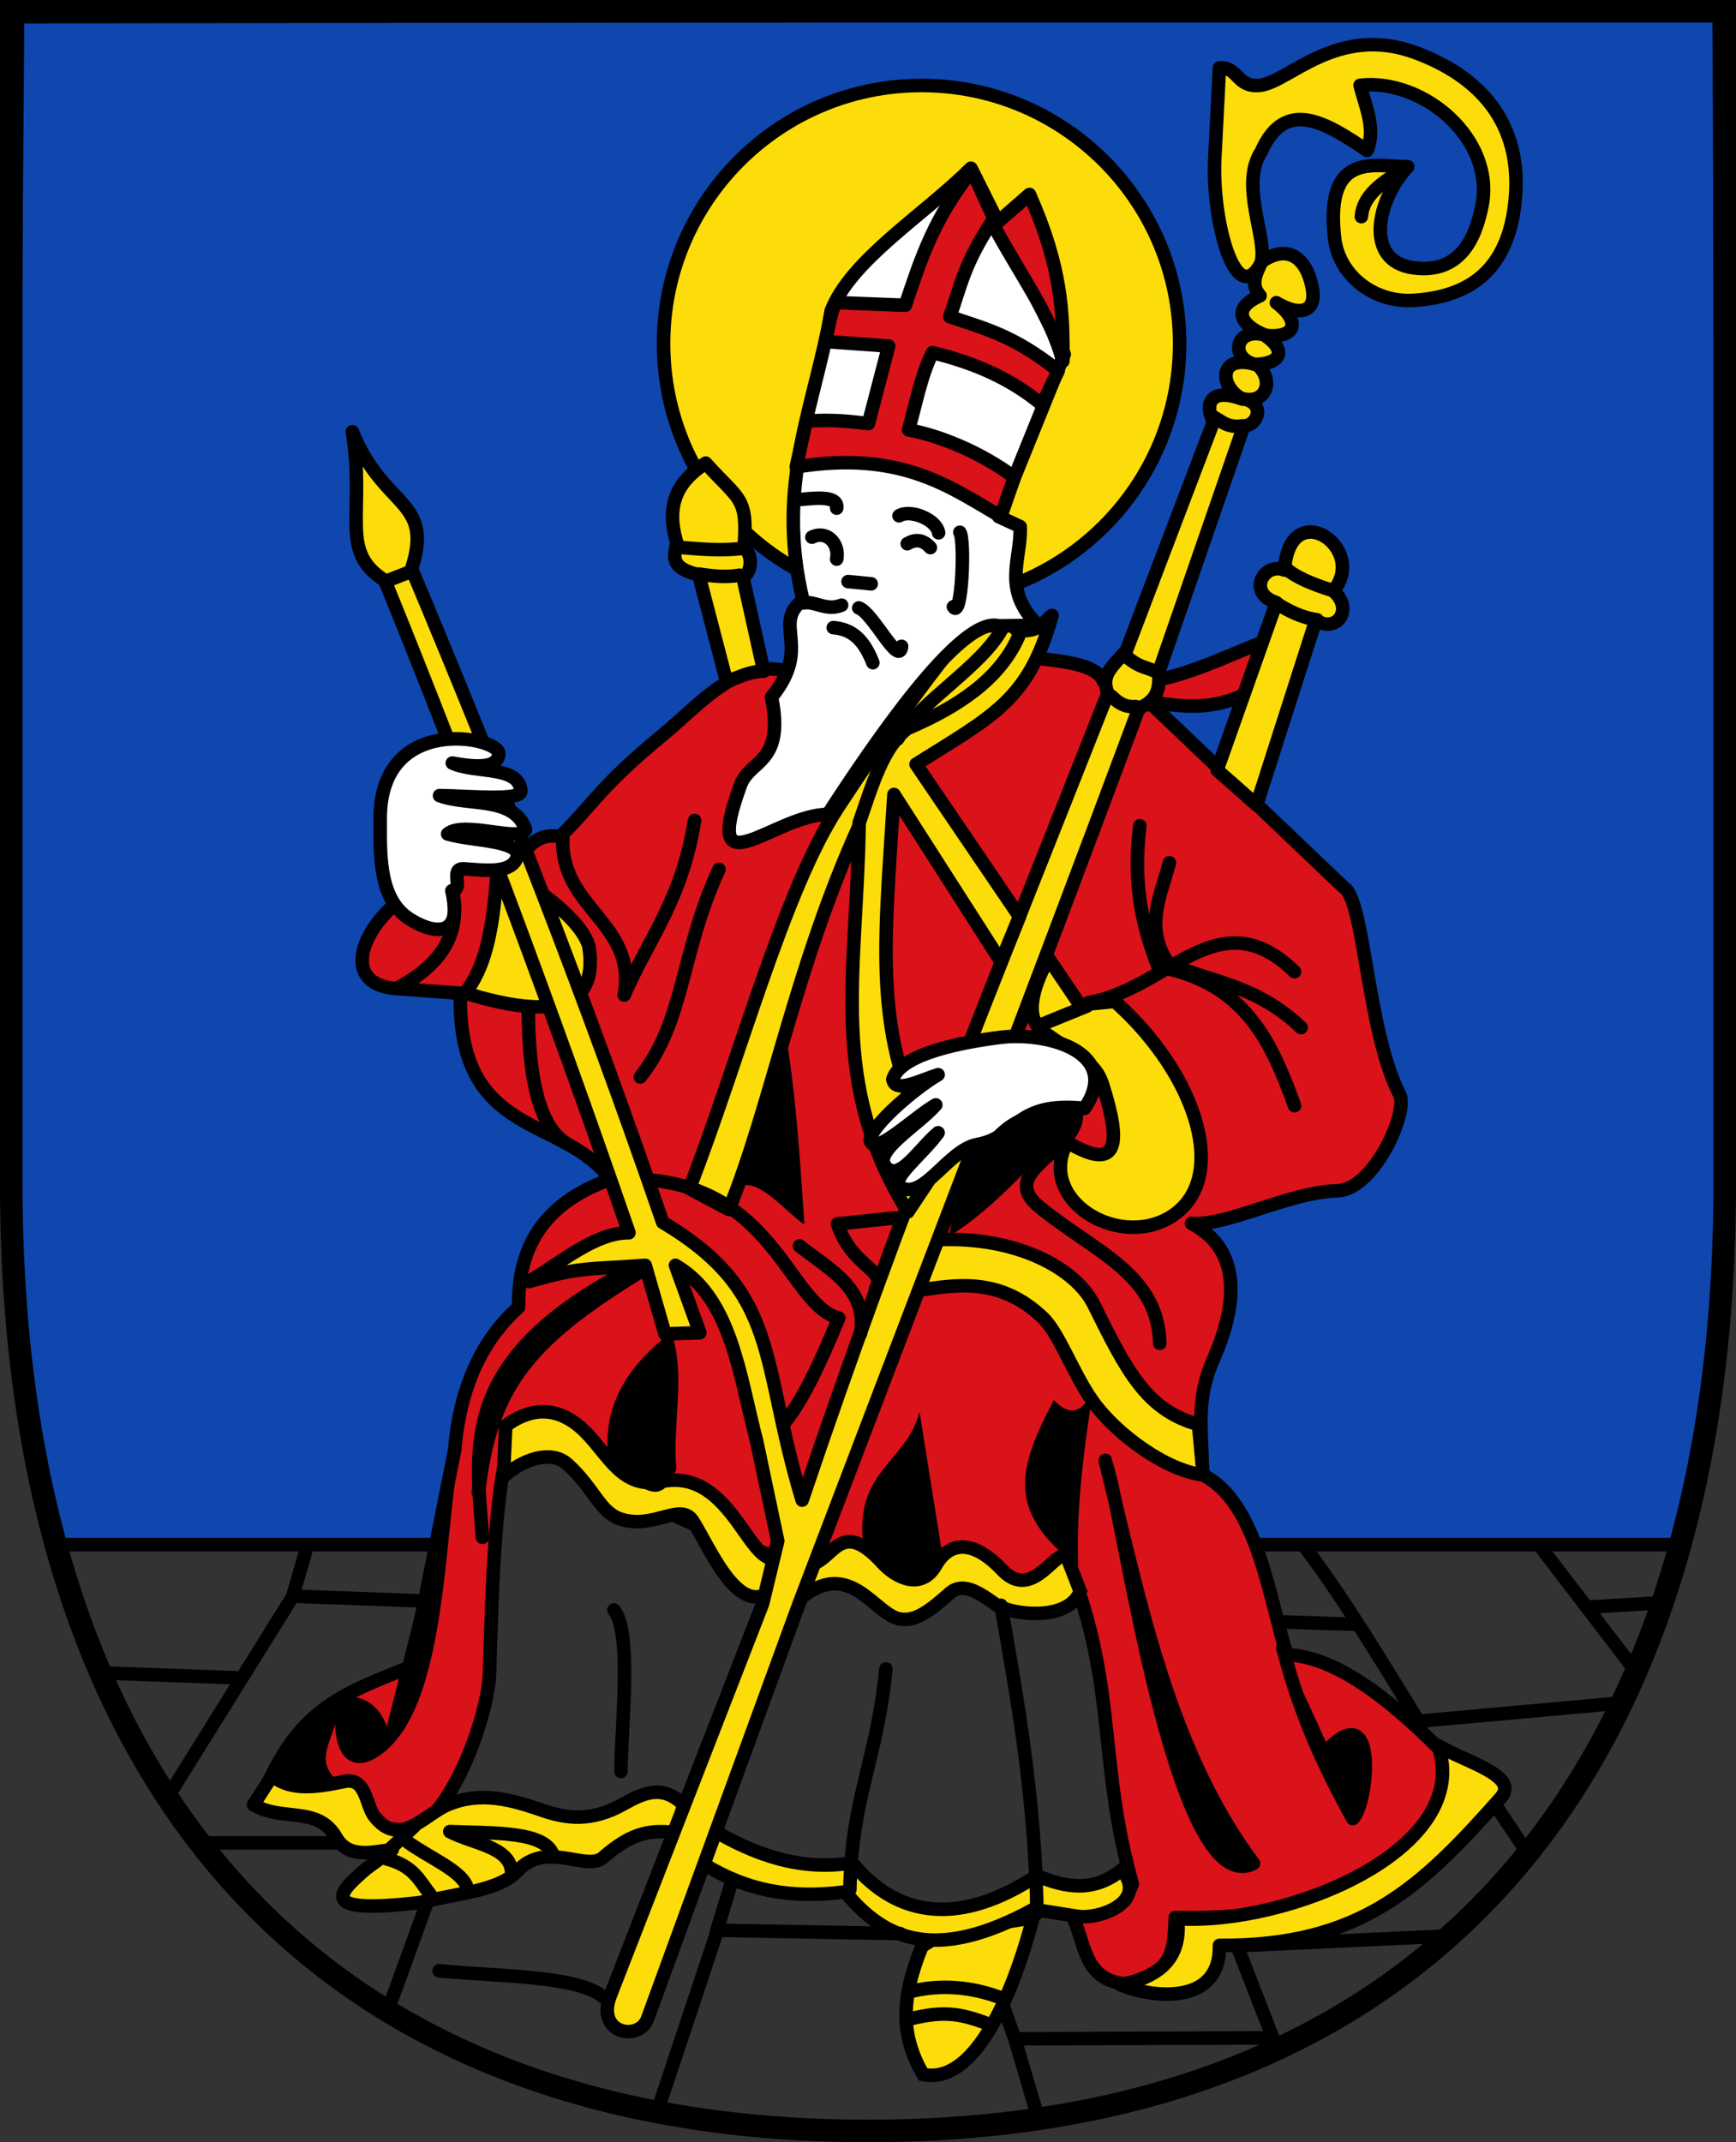
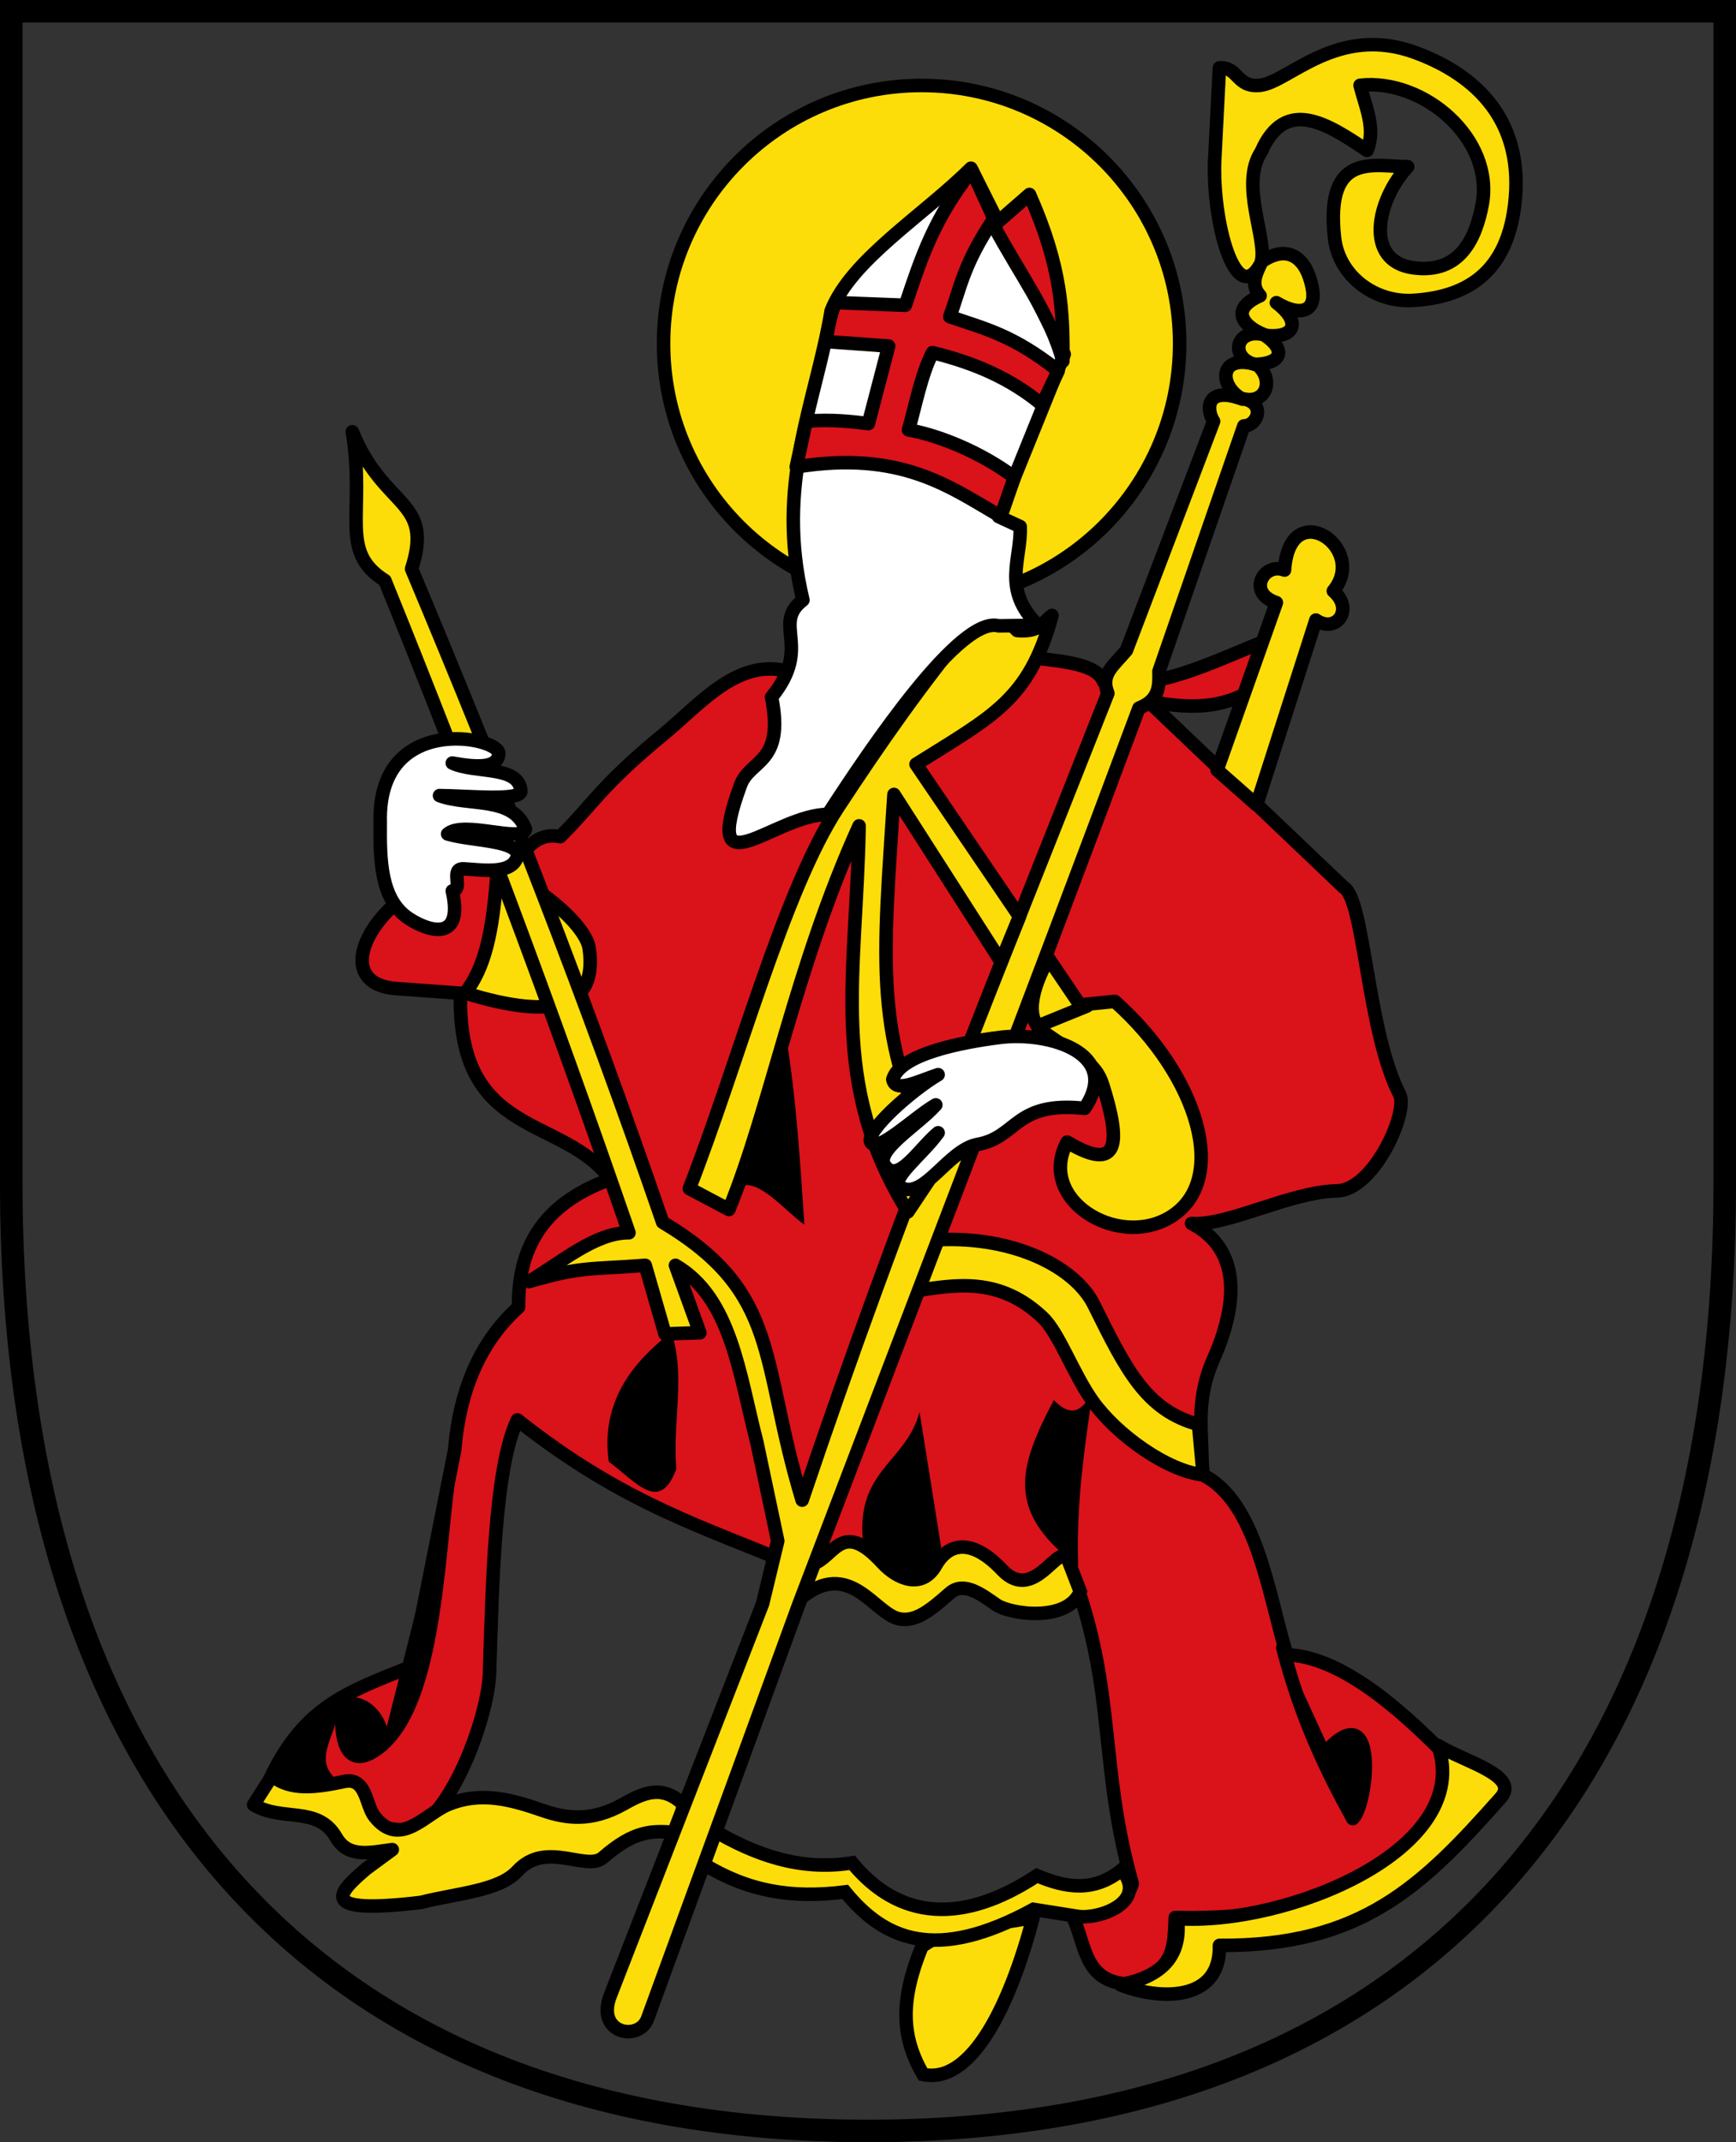
<svg xmlns="http://www.w3.org/2000/svg" version="1.1" width="385" height="475" id="svg2">
  <rect width="100%" height="100%" fill="#333333" stroke="none" />
  <defs id="defs82" />
  <g transform="translate(-136.325,-504.859)" id="g6">
    <g transform="translate(93.825,-70.016)" id="g8">
-       <path d="M 46.399,8.212 423.78,7.697 424.81,278.87 C 421.86,302.2 421.66,329.86 415,347 H 320 L 154.66,311.07 150,347 H 55 C 48.304,332.77 47.031,305.41 44.337,277.84 z" transform="translate(0,570.362)" id="path12" style="fill:#0f47af;stroke:#000000;stroke-width:3;stroke-linecap:butt;stroke-linejoin:miter;stroke-miterlimit:4;stroke-dasharray:none" />
      <path d="m 310.36,85.544 c 0,31.605 -25.621,57.226 -57.226,57.226 -31.605,0 -57.226,-25.621 -57.226,-57.226 0,-31.605 25.621,-57.226 57.226,-57.226 31.605,0 57.226,25.621 57.226,57.226 z" transform="translate(-6.249,565.509)" id="path14" style="fill:#fcdd09;stroke:#000000;stroke-width:3;stroke-linecap:round;stroke-linejoin:round;stroke-miterlimit:4;stroke-dasharray:none;stroke-dashoffset:0" />
      <path d="m 218.08,153.6 c -11.656,-3.711 -20.083,6.854 -28.355,13.662 -14.116,11.618 -15.34,15.178 -23.01,22.767 -4.234,-0.878 -6.477,1.561 -8.696,4.042 -27.765,-4.407 -12.131,14.131 -27.84,10.826 -8.499,7.457 -11.152,17.988 0.258,18.817 4.726,0.344 14.178,1.031 14.178,1.031 -0.786,32.355 22.735,26.904 33.253,41.244 -15.621,5.611 -20.504,15.891 -20.364,28.355 -8.046,7.248 -13.004,17.586 -14.178,31.706 l -9.538,47.946 c -14.263,5.714 -23.81,8.829 -31.448,25.004 13.338,9.693 16.364,9.748 31.706,11.6 9.379,-4.768 16.736,-26.145 17.013,-35.057 0.626,-20.09 1.193,-45.808 6.187,-56.195 23.694,18.802 41.998,23.944 61.35,32.222 22.573,-0.866 36.627,7.988 62.123,2.836 9.228,25.296 5.569,41.904 12.889,67.794 -1.688,5.873 -9.278,6.103 -13.404,6.96 3.08,5.922 2.411,14.173 11.6,15.209 11.638,-2.125 11.009,-8.579 11.342,-14.693 18.331,0.388 35.606,-2.246 48.461,-14.178 8.146,-6.577 18.116,-12.98 12.373,-20.88 -11.944,-12.344 -24.66,-22.785 -36.088,-23.2 -4.075,-13.076 -6.635,-34.11 -18.817,-39.955 0.321,-8.371 -1.794,-15.789 2.493,-25.495 6.422,-14.538 4.967,-25.099 -4.813,-30.185 7.91,0.655 21.887,-7.024 32.222,-7.218 8.212,-0.154 15.931,-17.506 13.92,-21.395 -7.22,-13.961 -7.806,-43.299 -12.373,-45.884 l -43.306,-41.244 c 7.389,1.267 14.779,2.079 22.169,-2.062 l 3.093,-11.084 c -12.029,4.773 -23.192,10.697 -35.221,8.796 -1.468,-3.961 -8.938,-4.447 -14.271,-5.187 l -15.209,-9.28 z" transform="translate(0,570.362)" id="path16" style="fill:#da121a;stroke:#000000;stroke-width:3;stroke-linecap:round;stroke-linejoin:round;stroke-miterlimit:4;stroke-dasharray:none" />
      <path d="m 246.95,436.12 c -4.871,11.964 -4.573,19.998 0.258,28.355 10.889,2.263 19.396,-15.683 24.488,-35.057 -5.498,2.056 -16.907,0.913 -24.746,6.702 z" transform="translate(0,570.362)" id="path18" style="fill:#fcdd09;stroke:#000000;stroke-width:3;stroke-linecap:butt;stroke-linejoin:miter;stroke-miterlimit:4;stroke-dasharray:none" />
      <path d="m 200.29,410.08 c 9.531,5.668 19.608,9.33 31.191,7.475 10.379,12.617 24.425,13.745 40.986,2.836 6.272,2.65 12.545,3.809 18.817,-1.289 5.974,7.241 -5.142,11.046 -9.795,10.311 l -9.795,-1.547 c -21.677,11.84 -33.034,6.788 -41.759,-3.867 -11.976,1.522 -21.533,-0.152 -31.448,-6.187 z" transform="translate(0,570.362)" id="path20" style="fill:#fcdd09;stroke:#000000;stroke-width:3;stroke-linecap:butt;stroke-linejoin:miter;stroke-miterlimit:4;stroke-dasharray:none" />
      <path d="m 141.78,404.67 c 7.429,-3.118 14.367,-1.048 21.137,1.289 5.246,1.81 10.82,2.508 17.774,-1.397 4.468,-2.509 8.687,-4.508 13.417,0.108 l -1.547,6.187 c -5.444,-0.527 -9.385,-0.526 -16.333,5.526 -3.661,3.189 -12.673,-3.907 -18.982,2.981 -4.075,4.448 -13.356,4.914 -21.395,6.96 -23.457,2.804 -18.271,-2.204 -12.115,-7.475 l 5.76,-4.231 c -4.726,0.586 -9.731,2.017 -12.462,-2.729 -4.068,-7.071 -11.947,-3.39 -18.302,-7.218 l 4.124,-6.444 c 4.032,3.452 9.922,2.569 15.982,1.289 4.908,-1.037 4.745,5.229 6.702,7.733 5.608,7.174 11.18,-0.454 16.24,-2.578 z" transform="translate(0,570.362)" id="path22" style="fill:#fcdd09;stroke:#000000;stroke-width:3;stroke-linecap:round;stroke-linejoin:round;stroke-miterlimit:4;stroke-dasharray:none" />
-       <path d="m 154.66,320.63 c 6.209,-4.527 11.375,-3.537 15.466,-0.516 6.726,4.966 9.245,14.876 19.075,12.889 15.834,-3.2 19.54,20.432 26.293,16.755 l -2.578,7.991 c -7.115,4.469 -13.022,-10.103 -16.755,-15.982 -2.76,-4.346 -8.864,2.101 -16.24,-0.516 -4.48,-1.589 -5.723,-6.841 -11.6,-12.115 -3.696,-3.317 -10.181,-0.923 -14.178,2.836 z" transform="translate(0,570.362)" id="path24" style="fill:#fcdd09;stroke:#000000;stroke-width:3;stroke-linecap:round;stroke-linejoin:round;stroke-miterlimit:4;stroke-dasharray:none" />
      <path d="m 222.72,351.31 c 4.875,-1.531 6.404,-10.157 15.466,-0.258 3.276,3.579 8.786,5.945 11.858,0.516 2.766,-4.888 7.863,-6.187 14.693,1.031 7.297,7.712 12.785,-7.011 14.693,-2.062 l 2.644,6.859 c -2.805,6.825 -15.381,5.1 -18.626,2.937 -3.346,-2.346 -7.238,-5.287 -10.311,-2.578 -4.202,3.704 -7.587,6.524 -11.342,5.671 -5.522,-1.254 -10.94,-13.565 -21.911,-4.382 z" transform="translate(0,570.362)" id="path26" style="fill:#fcdd09;stroke:#000000;stroke-width:3;stroke-linecap:butt;stroke-linejoin:miter;stroke-miterlimit:4;stroke-dasharray:none" />
      <path d="m 250.56,279.39 c 17.073,-0.803 30.462,6.187 34.542,14.435 7.264,14.688 11.652,23.385 23.2,26.551 l 1.031,11.147 c -7.991,-0.845 -19.129,-8.817 -24.488,-16.302 -4.301,-6.008 -7.466,-15.125 -11.084,-18.56 -9.657,-9.167 -19.437,-7.256 -28.355,-5.929 z" transform="translate(0,570.362)" id="path28" style="fill:#fcdd09;stroke:#000000;stroke-width:3;stroke-linecap:round;stroke-linejoin:round;stroke-miterlimit:4;stroke-dasharray:none" />
      <path d="m 152.75,197.65 c -0.953,14.376 -2.936,21.592 -7.077,27.039 20.087,6.224 29.336,3.021 27.492,-9.905 -0.802,-5.619 -13.367,-15.57 -20.415,-17.134 z" transform="translate(0,570.362)" id="path30" style="fill:#fcdd09;stroke:#000000;stroke-width:3;stroke-linecap:butt;stroke-linejoin:miter;stroke-miterlimit:4;stroke-dasharray:none" />
-       <path d="m 211.89,153.34 -4.64,-20.88 c 2.012,-0.859 2.266,-5.07 0.258,-6.444 0.896,-11.437 -1.012,-10.442 -8.507,-18.817 -5.509,3.602 -9.127,8.465 -6.444,17.529 -0.091,2.306 -2.404,5.528 4.898,7.218 l 6.187,23.715 c 2.761,-1.043 5.535,-2.405 8.249,-2.32 z" transform="translate(0,570.362)" id="path32" style="fill:#fcdd09;stroke:#000000;stroke-width:3;stroke-linecap:round;stroke-linejoin:round;stroke-miterlimit:4;stroke-dasharray:none" />
      <path d="m 159.82,288.67 c 7.389,-4.437 14.779,-10.868 22.169,-10.826 -17.353,-50.277 -35.405,-98.458 -54.132,-144.61 -10.347,-6.521 -4.243,-14.731 -7.218,-32.995 7.048,17.356 18.127,14.824 13.146,30.417 20.155,47.97 38.957,96.212 55.679,144.87 26.277,15.68 21.494,30.437 30.933,61.608 22.118,-65.651 43.008,-116.02 67.794,-178.89 -1.667,-4.24 1.127,-5.964 4.124,-9.538 l 19.333,-50.781 c -1.687,-2.56 -1.774,-7.934 6.444,-4.898 -5.423,-2.814 -5.366,-10.335 3.228,-7.594 -6.439,-1.212 -4.915,-8.632 1.928,-6.584 -3.789,-1.245 -9.003,-5.334 -1.289,-8.764 -2.188,-2.399 -0.926,-4.799 0.192,-7.198 -5.629,10.526 -10.94,-9.664 -10.245,-23.219 l 1.031,-20.106 c 4.247,-0.271 3.717,4.429 9.022,3.867 6.339,-0.672 17.109,-13.682 34.542,-7.218 13.263,4.918 24.198,14.962 21.911,33.768 -1.909,15.694 -11.37,20.428 -22.426,21.137 -8.654,0.556 -16.604,-5.437 -17.529,-13.92 -2.116,-19.419 9.074,-15.692 16.24,-15.724 -6.767,7.218 -9.839,20.945 1.289,22.426 10.331,1.375 13.791,-6.551 15.209,-13.92 2.815,-14.629 -12.981,-28.143 -27.066,-26.551 1.214,4.812 3.545,9.623 1.547,14.435 -8.633,-5.79 -18.081,-12.041 -23.457,0.258 -4.839,7.296 1.4,19.451 -10e-6,24.488 5.656,-4.024 10.034,-1.255 11.342,5.929 0.885,4.858 -2.436,6.4 -7.991,3.093 5.679,4.292 4.143,8.069 -2.578,7.218 4.62,3.093 3.967,6.187 -1.804,6.444 4.074,3.431 2.094,8.826 -2.911,7.658 4.935,0.94 3.199,5.96 0.075,6.004 l -18.817,54.39 c 0.056,3.164 0.187,6.349 -4.446,8.173 -24.742,66.427 -50.245,132.57 -75.464,198.82 l -33.511,91.767 c -1.875,5.134 -11.566,3.38 -8.249,-5.155 l 33.768,-86.87 3.353,-13.901 -4.641,-21.93 c -3.902,-15.011 -5.676,-31.986 -18.044,-39.182 l 5.413,14.951 -7.733,0.258 -4.382,-15.209 c -12.62,0.97 -13.931,0.191 -25.777,3.609 z" transform="translate(0,570.362)" id="path34" style="fill:#fcdd09;stroke:#000000;stroke-width:3;stroke-linecap:round;stroke-linejoin:round;stroke-miterlimit:4;stroke-dasharray:none" />
      <path d="m 291.03,444.62 c 9.445,-1.98 13.481,-6.536 12.631,-14.693 23.998,1.6 65.81,-15.18 57.741,-38.408 5.796,3.608 18.277,6.679 13.92,11.6 -17.536,19.801 -31.021,32.946 -62.381,32.737 0.303,12.728 -13.63,12.071 -21.911,8.764 z" transform="translate(0,570.362)" id="path36" style="fill:#fcdd09;stroke:#000000;stroke-width:3;stroke-linecap:round;stroke-linejoin:round;stroke-miterlimit:4;stroke-dasharray:none" />
      <path d="m 279.17,257.74 c 11.867,7.101 11.839,-0.195 7.866,-12.738 -1.618,-5.108 -5.36,-6.124 -13.191,-11.732 -4.87,-3.488 -1.397,-11.605 1.187,-16.258 l 6.973,10.311 7.733,-0.773 c 18.6,16.546 25.644,39.977 12.115,47.946 -11.726,6.907 -29.469,-4.112 -22.684,-16.755 z" transform="translate(0,570.362)" id="path38" style="fill:#fcdd09;stroke:#000000;stroke-width:3;stroke-linecap:round;stroke-linejoin:round;stroke-miterlimit:4;stroke-dasharray:none" />
      <path d="m 268.08,144.32 c 5.187,0.448 5.695,-1.91 7.733,-3.351 -5.105,18.78 -13.161,22.292 -30.16,32.995 l 22.942,33.768 -4.093,10.009 -23.746,-37.075 c -2.3,36.521 -4.91,54.87 10.311,81.714 l -7.218,10.826 c -17.723,-28.525 -11.357,-52.448 -10.826,-85.581 -14.138,31.177 -19.609,62.35 -28.871,85.065 l -8.764,-4.64 c 10.97,-28.183 20.891,-66.108 32.995,-84.55 9.408,-14.334 18.47,-27.344 30.16,-41.502 5.302,-1.349 7.626,0.279 9.538,2.32 z" transform="translate(0,570.362)" id="path40" style="fill:#fcdd09;stroke:#000000;stroke-width:3;stroke-linecap:round;stroke-linejoin:round;stroke-miterlimit:4;stroke-dasharray:none" />
      <path d="m 327.37,130.91 c 1.103,-16.786 18.707,-4.913 10.826,4.64 4.718,4.076 0.61,9.523 -3.867,6.444 l -13.146,40.986 -8.764,-7.733 13.146,-37.119 c -6.658,-2.168 -2.759,-9.032 1.804,-7.218 z" transform="translate(0,570.362)" id="path42" style="fill:#fcdd09;stroke:#000000;stroke-width:3;stroke-linecap:round;stroke-linejoin:round;stroke-miterlimit:4;stroke-dasharray:none" />
      <path d="m 142.81,173.7 c 5.65,1.038 10.094,1.125 10.311,-2.062 0.254,-3.737 -26.929,-9.242 -26.293,15.209 -0.076,8.244 -0.025,17.208 6.444,21.395 4.709,3.048 12.04,4.872 9.538,-6.187 2.611,-0.403 -0.676,-5.088 2.578,-4.898 4.241,0.249 10.822,1.341 11.858,-2.836 0.313,-3.559 -10.236,-3.315 -15.466,-4.898 3.571,-3.077 16.396,2.064 17.271,-1.031 -2.649,-7.438 -12.657,-5.063 -19.075,-7.475 6.367,0.057 18.217,1.269 18.044,-1.031 -0.432,-5.745 -10.091,-3.802 -15.209,-6.187 z" transform="translate(0,570.362)" id="path44" style="fill:#ffffff;stroke:#000000;stroke-width:3;stroke-linecap:round;stroke-linejoin:round;stroke-miterlimit:4;stroke-dasharray:none" />
-       <path d="m 240.5,243.82 c 1.678,-5.627 15.275,-8.208 23.715,-9.28 10.888,-1.383 27.161,3.489 18.817,15.724 -15.568,-1.659 -14.816,6.407 -23.715,7.991 -6.487,1.155 -11.923,12.373 -17.013,9.538 -2.854,-1.59 4.633,-7.129 8.249,-12.115 -4.21,3.478 -8.94,11.536 -11.858,7.218 -2.236,-3.308 7.392,-8.915 11.342,-13.404 -4.554,2.578 -13.104,10.984 -14.435,8.249 -1.192,-2.449 9.056,-11.487 14.951,-14.951 -4.566,1.497 -9.483,4.141 -10.053,1.031 z" transform="translate(0,570.362)" id="path46" style="fill:#ffffff;stroke:#000000;stroke-width:3;stroke-linecap:round;stroke-linejoin:round;stroke-miterlimit:4;stroke-dasharray:none" />
+       <path d="m 240.5,243.82 c 1.678,-5.627 15.275,-8.208 23.715,-9.28 10.888,-1.383 27.161,3.489 18.817,15.724 -15.568,-1.659 -14.816,6.407 -23.715,7.991 -6.487,1.155 -11.923,12.373 -17.013,9.538 -2.854,-1.59 4.633,-7.129 8.249,-12.115 -4.21,3.478 -8.94,11.536 -11.858,7.218 -2.236,-3.308 7.392,-8.915 11.342,-13.404 -4.554,2.578 -13.104,10.984 -14.435,8.249 -1.192,-2.449 9.056,-11.487 14.951,-14.951 -4.566,1.497 -9.483,4.141 -10.053,1.031 " transform="translate(0,570.362)" id="path46" style="fill:#ffffff;stroke:#000000;stroke-width:3;stroke-linecap:round;stroke-linejoin:round;stroke-miterlimit:4;stroke-dasharray:none" />
      <path d="m 206.73,178.58 c -8.822,24.111 7.404,6.552 19.37,6.507 10.02,-15.435 29.438,-44.13 37.856,-41.804 l 8.764,-0.125 c -8.173,-7.95 -3.62,-14.811 -3.973,-21.892 l -4.791,-2.213 14.56,-35.989 -20.684,-41.254 c -10.556,10.501 -26.509,20.231 -30.995,31.599 -3.456,20.64 -12.49,38.237 -6.275,64.152 -7,5.404 2.226,10.28 -6.952,21.532 2.983,14.827 -4.777,13.741 -6.879,19.487 z" transform="translate(0,570.362)" id="path48" style="fill:#ffffff;stroke:#000000;stroke-width:3;stroke-linecap:round;stroke-linejoin:round;stroke-miterlimit:4;stroke-dasharray:none" />
      <path d="m 221.29,97.917 c 5.737,-0.49 10.325,0.114 13.8,0.516 l 4.489,-17.19 -13.951,-1.005 c 0.579,-3.244 1.041,-5.76 2.094,-8.639 l 15.555,0.604 c 3.606,-10.826 6.426,-19.339 14.769,-29.902 l 4.885,10.67 c -6.805,10.19 -7.322,15.022 -9.795,21.747 7.445,2.617 13.862,3.909 24.048,12.009 l -3.578,7.52 c -6.97,-5.806 -15,-9.284 -24.31,-11.551 -2.527,4.98 -3.767,11.738 -5.312,17.133 6.905,1.242 16.136,5.021 23.476,10.524 l -3.005,8.671 c -11.054,-6.34 -21.973,-14.78 -45.368,-10.977 z" transform="translate(0,570.362)" id="path50" style="fill:#da121a;stroke:#000000;stroke-width:3;stroke-linecap:round;stroke-linejoin:round;stroke-miterlimit:4;stroke-dasharray:none" />
      <path d="m 262.89,54.523 7.921,-6.89 c 7.151,16.087 7.5,26.089 7.4,36.974 -2.748,-10.453 -9.8,-19.631 -15.321,-30.084 z" transform="translate(0,570.362)" id="path52" style="fill:#da121a;stroke:#000000;stroke-width:3;stroke-linecap:round;stroke-linejoin:round;stroke-miterlimit:4;stroke-dasharray:none" />
      <path d="m 273.27,802.13 10.285,-4.187" id="path54" style="fill:none;stroke:#000000;stroke-width:3;stroke-linecap:round;stroke-linejoin:round;stroke-miterlimit:4;stroke-dasharray:none" />
      <path d="m 216.88,804.97 c 2.309,14.093 3.16,28.977 4.012,41.449 -4.236,-2.975 -9.931,-10.166 -14.167,-8.551" id="path56" style="fill:#000000" />
      <path d="m 251.24,918.05 c -3.661,14.513 -10.748,5.051 -17.177,0.186 -2.457,-17.401 9.261,-18.649 12.368,-30.286 z" id="path58" style="fill:#000000" />
      <path d="m 192.49,900.59 c -3.661,9.774 -8.56,3.228 -14.99,-1.637 -2.457,-17.401 11.266,-26.122 13.826,-28.828 3.331,9.547 0.29,19.824 1.164,30.465 z" id="path60" style="fill:#000000" />
      <path d="m 276.33,315.77 c 2.552,2.357 5.104,3.084 7.655,-0.365 -1.609,11.15 -3.206,22.312 -2.916,35.361 -14.785,-11.441 -12.198,-20.616 -4.739,-34.996 z" transform="translate(0,570.362)" id="path62" style="fill:#000000;stroke:#000000;stroke-width:1px;stroke-linecap:butt;stroke-linejoin:miter" />
      <path d="m 337.22,962.57 c 11.148,-11.426 8.469,12.752 5.289,15.538 -5.929,-10.75 -11.521,-22.341 -15.525,-37.903" id="path64" style="fill:#000000;stroke:#000000;stroke-width:3;stroke-linecap:round;stroke-linejoin:round;stroke-miterlimit:4;stroke-dasharray:none" />
      <path d="m 127.24,961.84 c 0.63,-8.184 -8.577,-12.249 -8.891,-6.248 -0.248,4.745 1.067,12.46 8.391,6.608 11.745,-9.383 12.71,-39.271 15.052,-58.087" id="path66" style="fill:#000000;stroke:#000000;stroke-width:3;stroke-linecap:round;stroke-linejoin:round;stroke-miterlimit:4;stroke-dasharray:none" />
      <path d="m 115.94,954.55 c -0.766,5.043 -5.173,10.085 -0.74,15.127 -10.212,-0.904 -16.894,-0.232 0.711,-15.62" id="path68" style="fill:#000000;stroke:#000000;stroke-width:3;stroke-linecap:round;stroke-linejoin:round;stroke-miterlimit:4;stroke-dasharray:none" />
-       <path d="m 253,278.58 c 10.045,-5.924 19.486,-17.468 29.528,-26.976 -18.413,-6.593 -26.844,10.803 -29.528,26.976 z" transform="translate(0,570.362)" id="path70" style="fill:#000000" />
      <path d="m 45,577.36 380,0 0,260 c 0,130 -65,210 -190,210 -125,0 -190,-80 -190,-210 z" id="path76" style="fill:none;stroke:#000000;stroke-width:5;stroke-linecap:butt;stroke-linejoin:miter;stroke-miterlimit:4;stroke-dasharray:none" />
-       <path d="m 267.91,1027.9 -2.743,-7.731 m -131.45,-318.61 -5.383,2.095 m 252.48,281.46 -5.836,-8.762 m -173.57,26.807 3.444,-11.34 m 199.16,-48.02 -19.75,-25.78 m 24.396,12.371 -13.834,0.807 m -77.284,56.322 c -7.714,-8.604 -10.797,-20.295 -15.926,-30.623 m 41.56,-21.87 -15.63,-0.51 m 73.373,18.042 -43.825,3.963 c -8.732,-14.182 -16.175,-26.559 -24.907,-38.245 m 31.613,85.837 -46.953,2.193 7.944,20.416 -57.226,0.216 4.819,16.358 m -30.252,-39.699 -40.511,-0.73 -12.755,38.367 m -12.466,-23.459 c -5.205,-4.9 -23.98,-4.69 -36.511,-5.927 m -23.035,-28.357 -30.067,0.002 m 50.689,-53.619 -28.52,-1.029 m -14.014,18.032 -28.52,-1.029 m 13.263,27.511 27.692,-44.42 2.883,-9.937 m 125.45,-214.68 -5.13,-0.5 m -1.429,5.231 c -3.42,1.395 -5.948,-1.006 -8.414,-0.492 m 28.099,-12.267 c -1.711,-1.91 -3.422,-1.854 -5.133,-0.857 m -15.646,3.409 c 0.677,-3.442 -2.187,-6.495 -5.497,-4.867 m 5.497,-6.434 c 0.353,-2.399 -3.223,-2.44 -7.685,-1.95 m 30.286,7.419 c -0.444,-2.924 -6.2,-5.32 -8.778,-3.773 m 12.059,20.178 c 1.918,2.929 2.599,-14.973 1.429,-16.532 m -19.292,28.927 c -2.345,-6.079 -5.47,-7.484 -8.778,-7.783 m 15.159,4.148 c -0.544,4.734 -6.354,-7.482 -9.507,-8.512 m -84.364,196.25 c 2.715,-22.888 10.098,-33.198 35.514,-48.795 m -34.603,58.637 c -1.543,-20.766 -5.074,-39.73 33.145,-59.549 m 105.02,42.962 c 3.75,8.7 15.121,97.806 32.821,88.877 -18.672,-25.043 -25.154,-57.827 -32.85,-89.369 m -46.673,-53.751 -12.736,1.322 c 3.271,9.79 11.18,10.106 8.414,14.442 m -16.821,-9.567 c 6.654,5.28 15.201,9.509 13.54,19.409 m -73.69,-71.54 c 0.104,13.55 1.931,25.733 8.801,29.617 m -25.752,-56.229 c 1.583,6.591 0.459,15.005 -12.161,21.597 m 36.767,-33.262 c -0.609,15.608 16.537,18.821 13.61,34.793 5.397,-12.513 12.795,-21.028 15.605,-38.715 m 5.416,10.848 c -8.577,18.566 -7.531,33.413 -17.446,46.021 m 2.5,22.878 c 27.456,2.741 30.767,27.795 41.518,30.57 -3.768,9.055 -7.603,17.684 -11.938,23.106 m 64.473,-69.352 c 2.114,8.991 -18.178,13.34 -8.045,21.622 12.228,9.995 26.304,14.733 26.689,30.232 m 2.135,-106.54 c -1.851,7.229 -5.701,14.209 -0.205,22.357 9.807,4.191 19.614,4.79 29.421,14.186 m -47.078,-5.557 c 17.661,-3.035 28.787,-23.263 45.62,-6.838 m -34.319,-32.351 c -1.674,14.041 0.935,22.941 4.049,31.236 19.367,3.472 25.208,16.864 30.27,30.826 m -40.612,-90.818 c 1.353,1.313 2.8,2.514 5.413,2.32 m -1.804,-10.826 c 2.665,2.108 3.874,2.031 5.671,2.836 m 13.524,-56.15 c 1.712,0.947 2.986,2.332 6.067,1.911 m 26.564,-46.399 c 0.35,-4.637 4.54,-7.627 9.009,-10.204 m -28.311,95.634 c 2.954,1.916 6.026,3.476 9.462,3.942 m -6.809,-11.311 c 1.929,1.778 5.587,3.374 10.342,4.854 m -140.64,-3.671 c 3.007,0.448 6.015,0.769 9.022,0.258 m -13.404,-6.187 c 4.502,0.362 8.95,0.833 13.92,0.258 m 34.542,42.275 c 5.319,-8.678 18.524,-15.899 23.244,-24.577 m -31.75,43.137 c 2.82,-8.074 5.22,-16.777 10.677,-20.897 11.103,-4.759 20.374,-10.8 24.638,-20.347 m -89.705,215.76 c 3.981,4.898 1.722,24.65 1.547,35.831 m -52.844,18.711 7.048,-6.595 m -6.275,7.218 c 6.257,1.615 7.356,4.95 9.751,7.853 l -8.463,23.338 m 3.609,-34.799 c 4.71,3.351 11.477,6.187 12.889,9.538 m 10.053,-2.836 c -0.182,-5.781 -8.624,-6.4 -13.717,-9.112 10.013,0.39 21.535,-0.149 22.997,5.503 m 99.243,-55.679 c 3.744,21.474 7.592,42.823 7.991,68.31 m -41.502,-5.234 c 0.338,-20.252 5.976,-28.598 7.991,-48.977 m 5.413,77.59 c 6.702,-1.575 10.311,-1.518 17.013,1.031 m -16.755,-7.139 c 6.702,-1.575 13.404,-1.003 20.106,1.547" id="path78" style="fill:none;stroke:#000000;stroke-width:3;stroke-linecap:round;stroke-linejoin:round;stroke-miterlimit:4;stroke-dasharray:none" />
    </g>
  </g>
</svg>